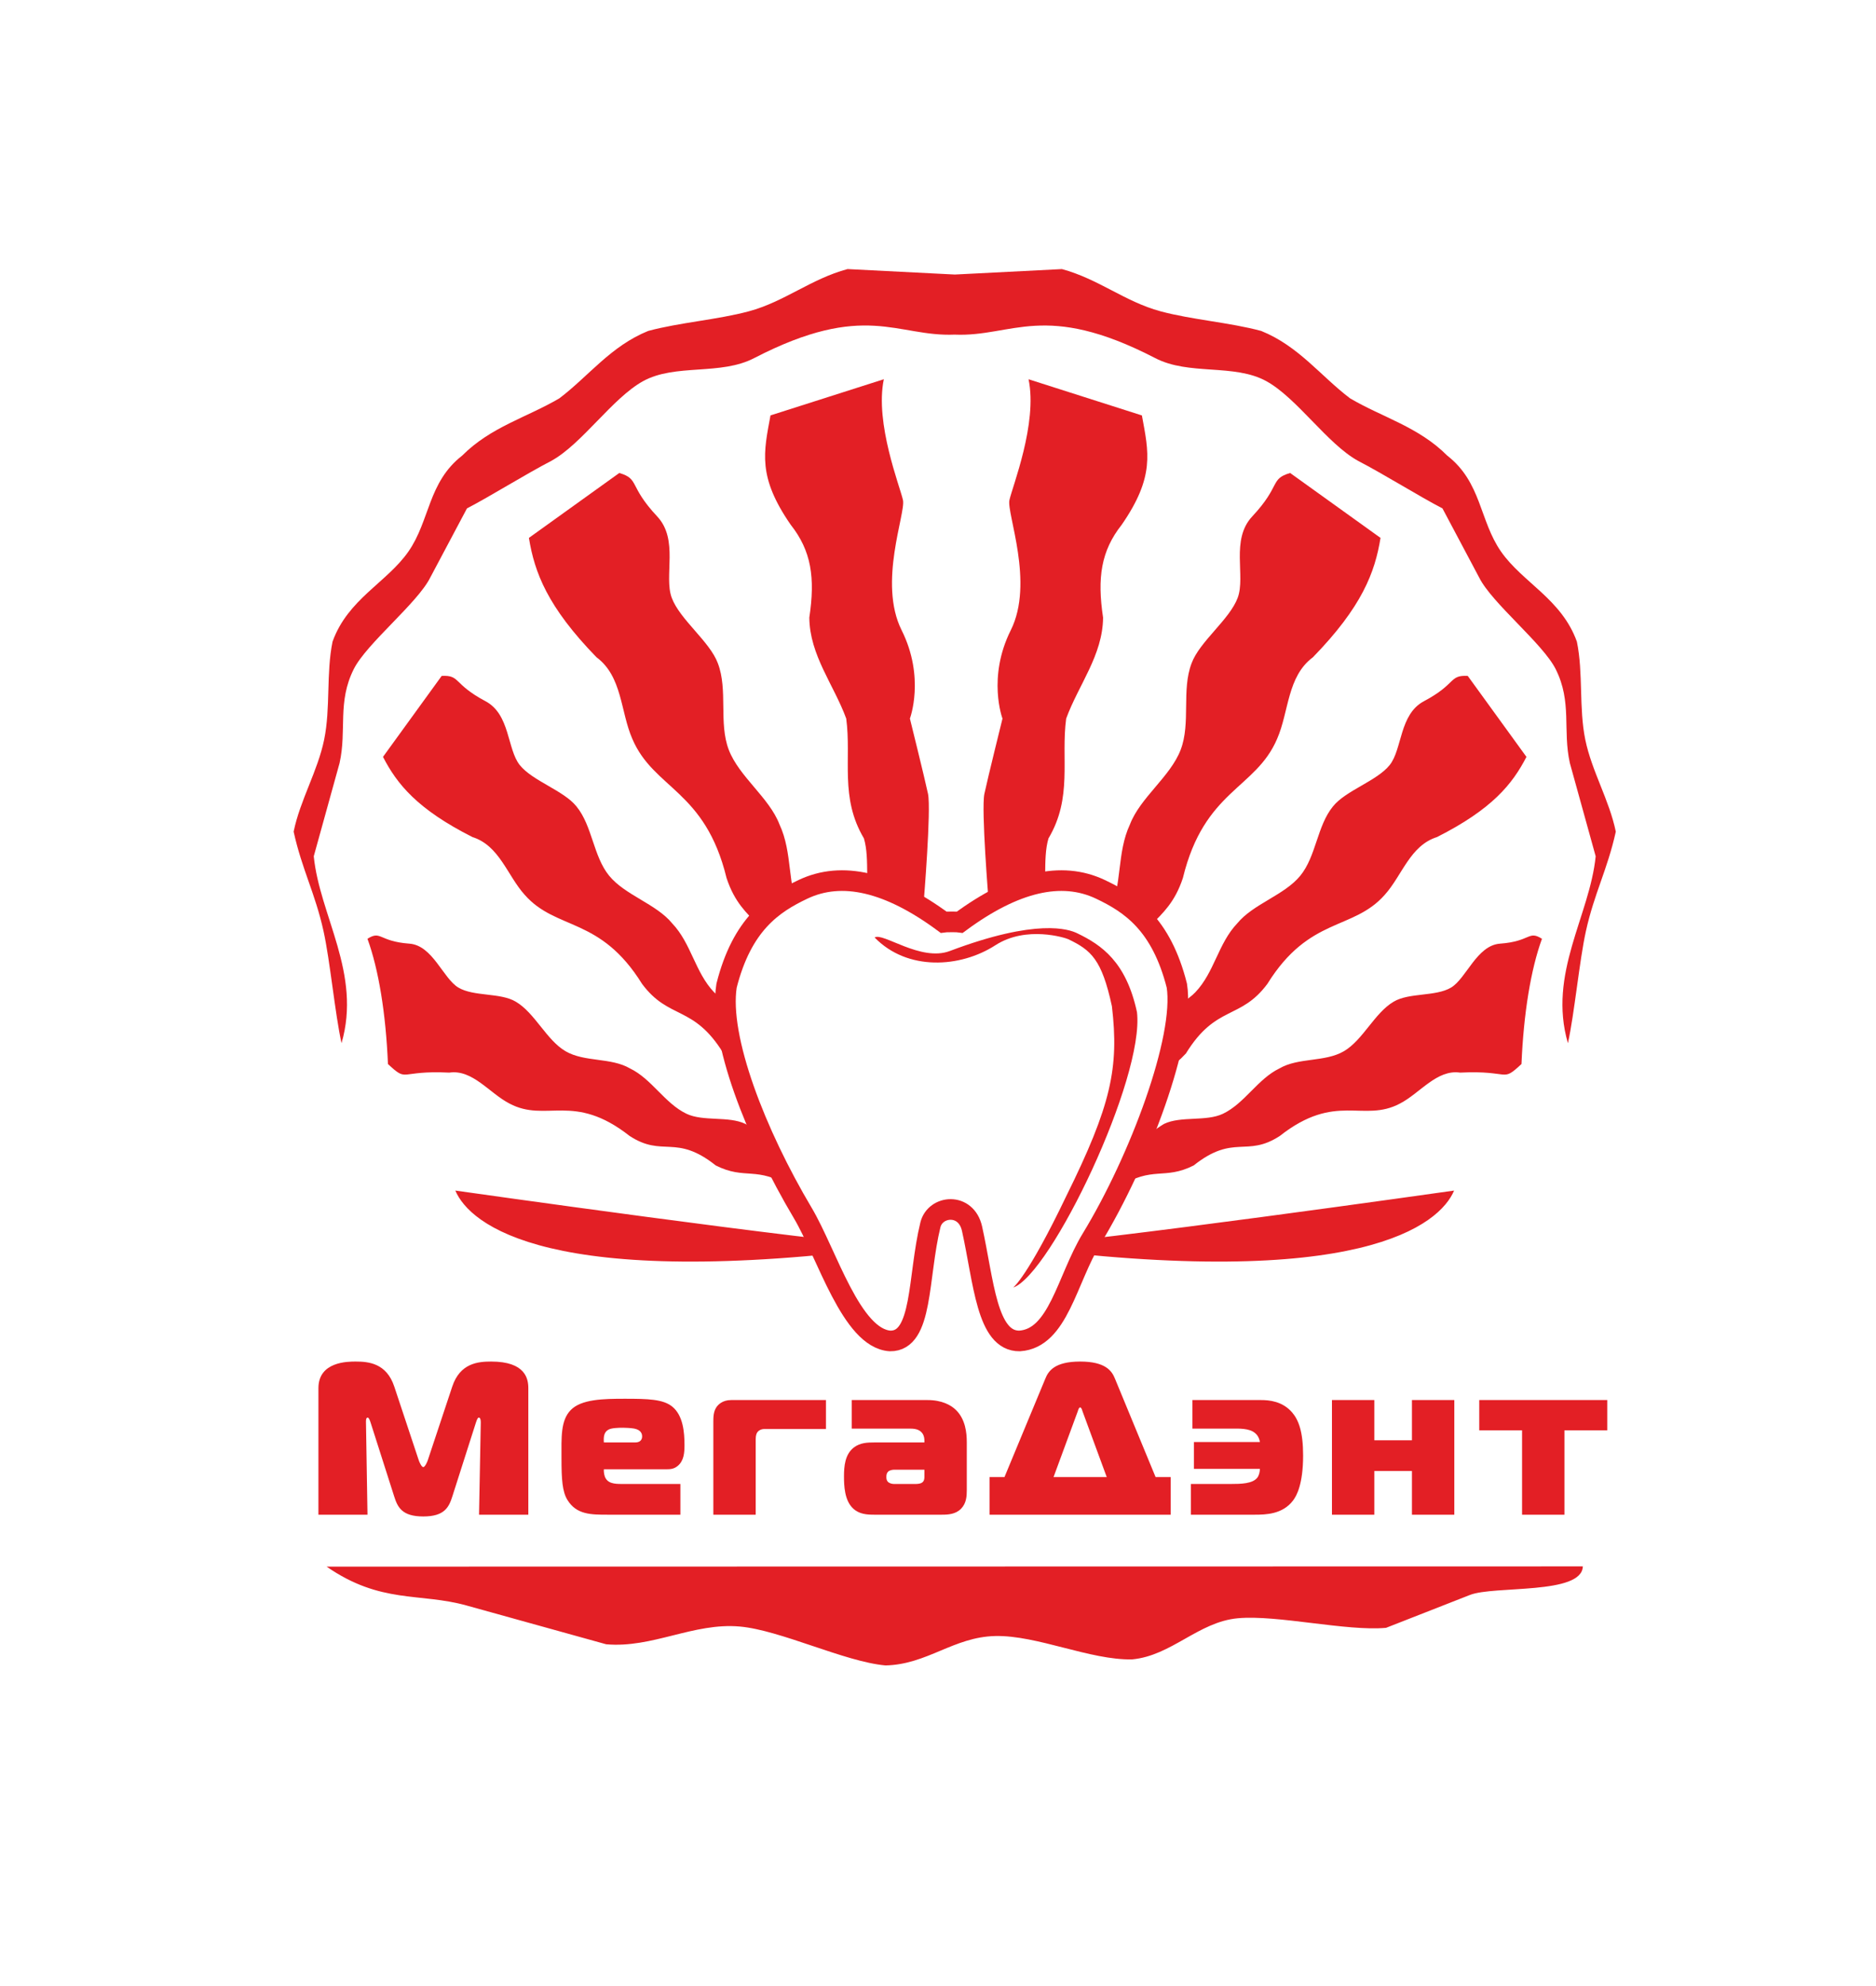
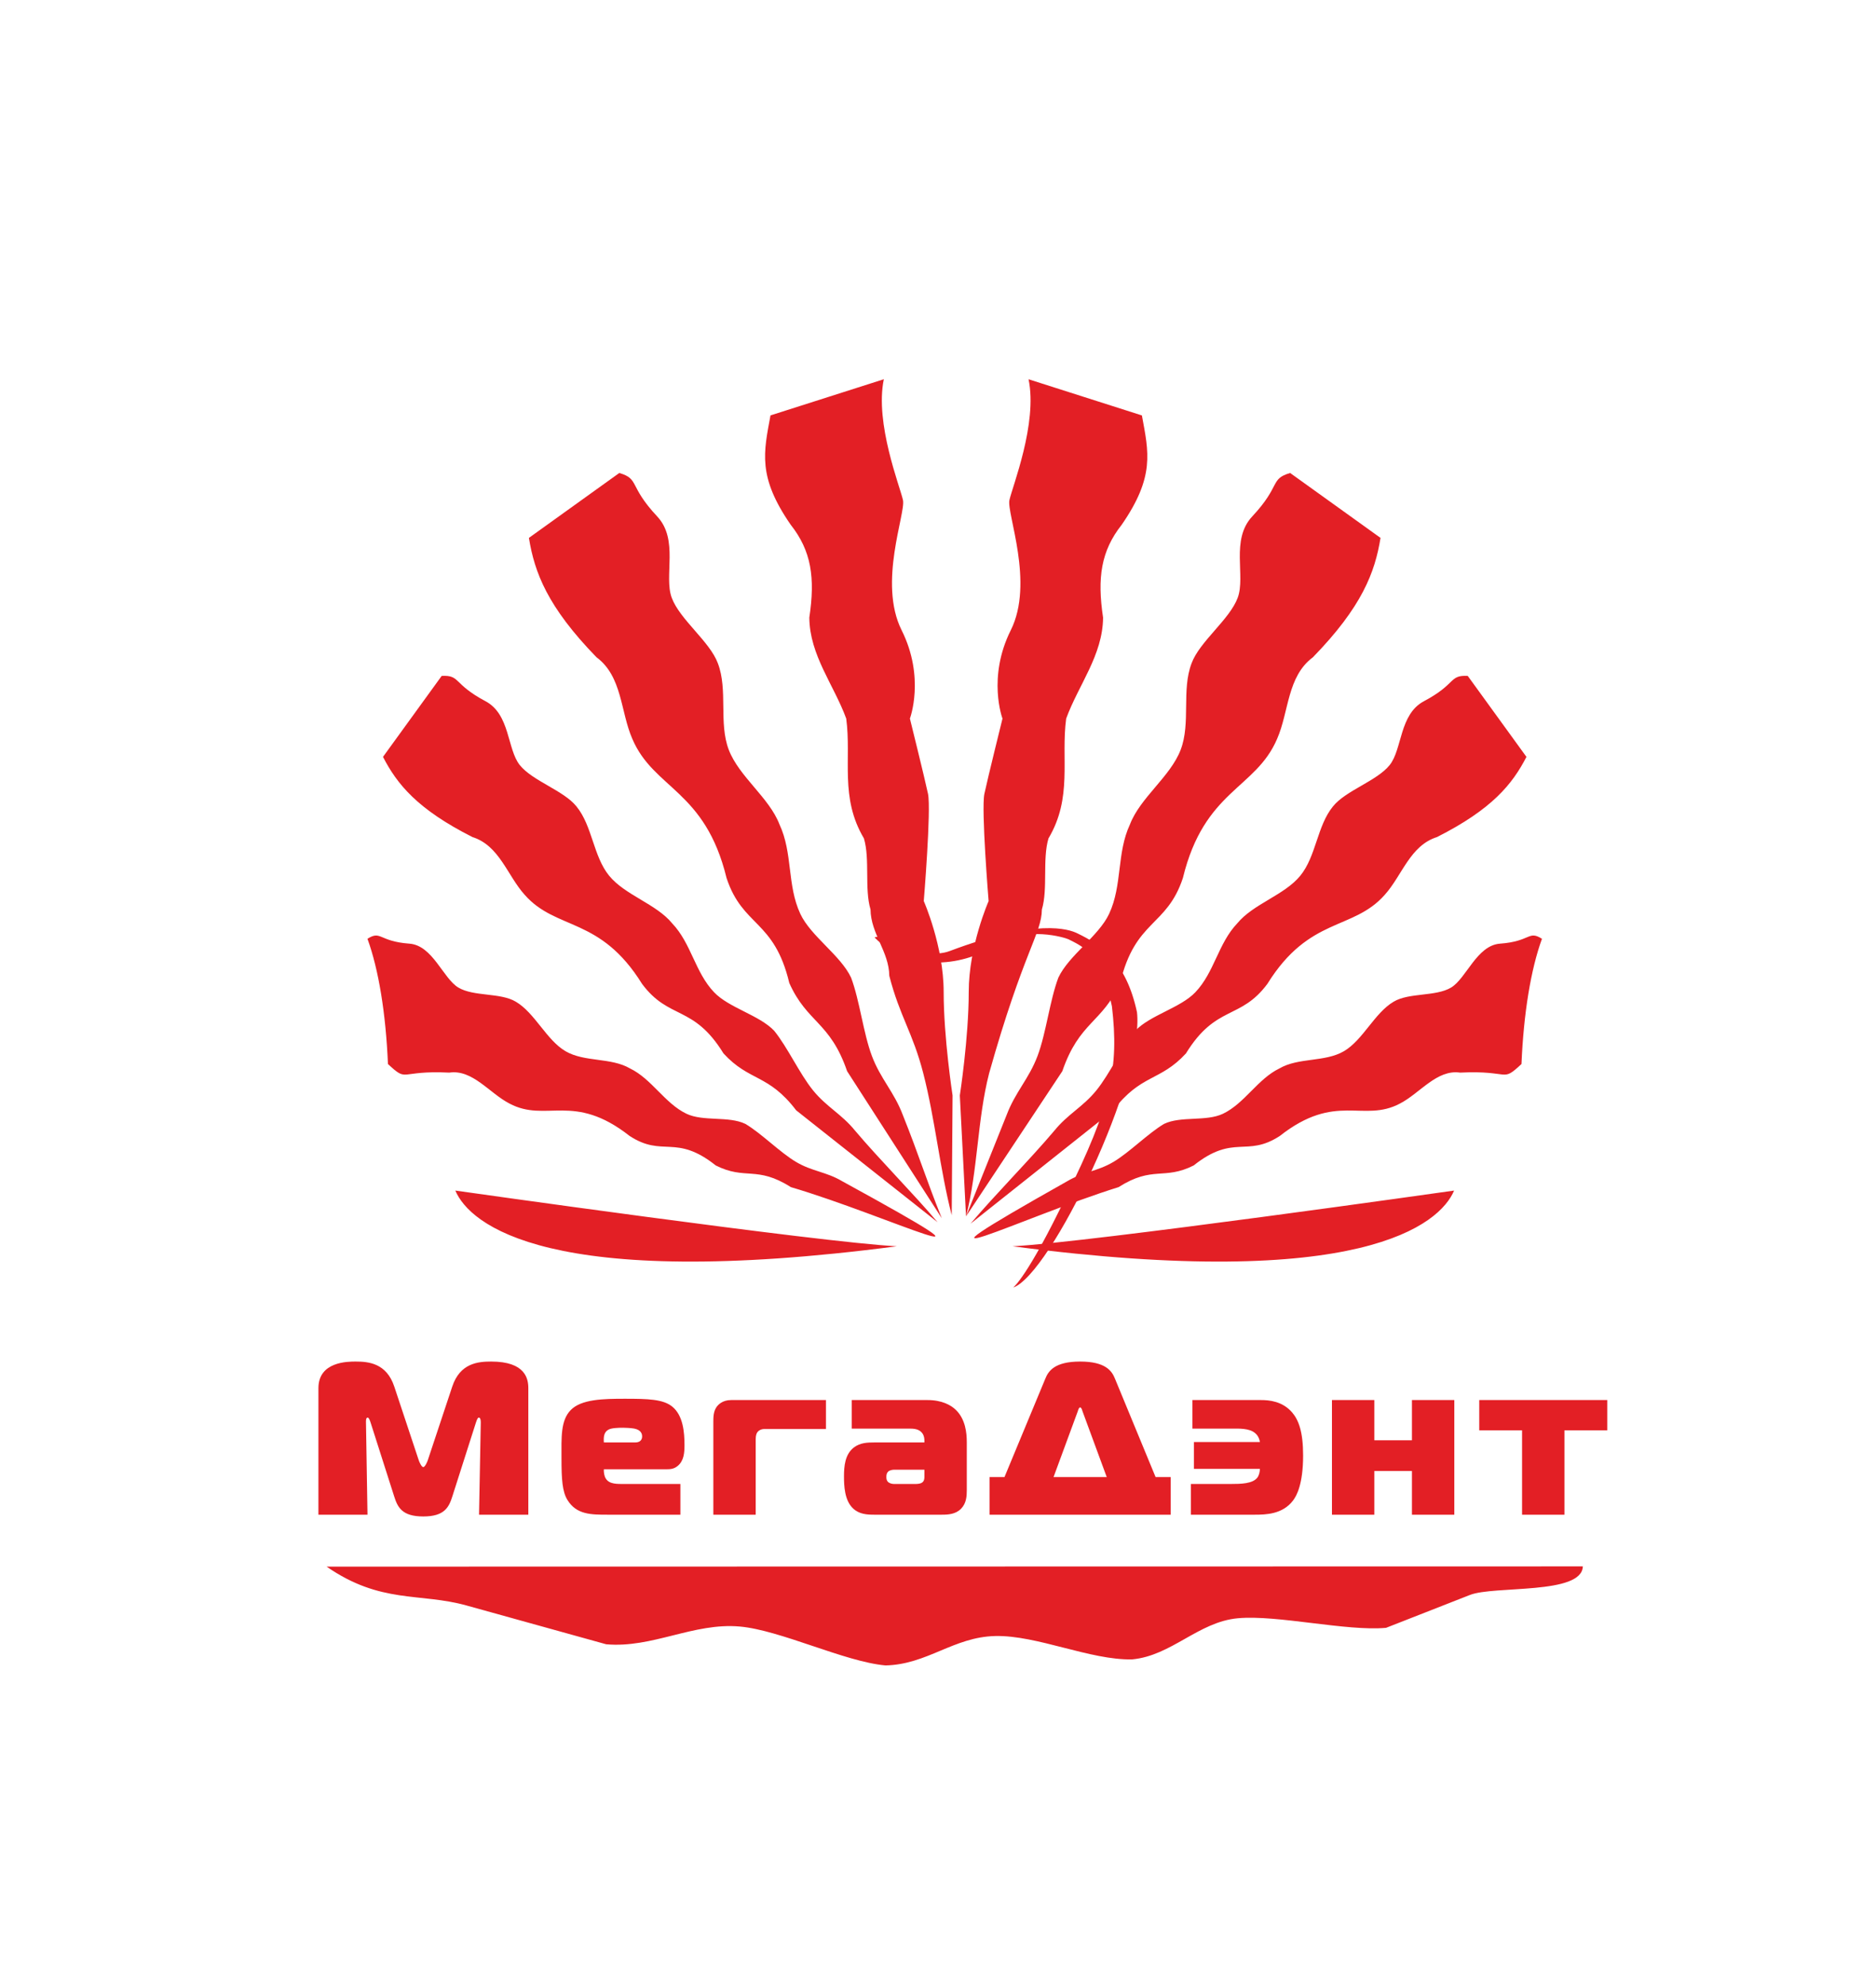
<svg xmlns="http://www.w3.org/2000/svg" width="344" height="364" viewBox="0 0 344 364" fill="none">
  <rect width="344" height="364" fill="white" />
-   <path fill-rule="evenodd" clip-rule="evenodd" d="M188.606 69.503C190.294 77.574 185.617 89.219 185.095 91.659C184.574 94.1 189.692 106.795 185.346 115.487C181 124.18 183.825 131.687 183.825 131.687C183.825 131.687 181.104 142.656 180.503 145.49C179.902 148.324 181.282 165.133 181.282 165.133C181.282 165.133 177.635 173.382 177.635 181.784C177.635 190.185 176.002 200.755 176.002 200.755L177.14 222.908C180.147 215.405 181.581 211.827 184.587 204.325C186.167 200.131 188.671 197.71 190.251 193.517C191.831 189.323 192.488 183.357 194.069 179.163C195.983 175.069 201.461 171.569 203.375 167.474C205.836 162.209 204.735 156.349 207.196 151.084C209.08 146.162 214.611 142.333 216.495 137.41C218.379 132.487 216.617 126.47 218.501 121.547C219.982 117.546 225.476 113.544 226.958 109.542C228.439 105.541 225.618 98.919 229.617 94.647C234.931 88.972 232.815 87.782 236.571 86.679C242.095 90.644 247.619 94.609 253.144 98.573C252.124 104.9 249.74 111.215 240.745 120.453C236.005 123.978 236.369 130.421 234.181 135.404C230.245 144.634 220.84 144.747 216.904 160.905C213.922 169.91 208.18 168.488 205.398 180.145C202.116 187.478 197.928 187.201 194.798 196.303L177.14 222.908C179.32 214.443 179.197 205.15 181.376 196.685C183.299 189.216 185.681 186.299 187.604 178.829C187.656 174.384 190.997 171.122 191.048 166.676C192.182 162.847 191.123 157.476 192.257 153.647C196.721 146.142 194.511 139.073 195.502 131.687C197.758 125.519 202.207 120.083 202.27 113.185C201.171 105.87 201.898 100.956 205.687 96.164C211.791 87.334 210.633 82.893 209.389 76.132C202.461 73.922 195.533 71.712 188.606 69.503ZM269.139 123.866C272.727 128.812 276.314 133.758 279.901 138.704C277.324 143.708 273.598 148.3 263.499 153.401C258.541 154.962 257.1 160.469 253.901 164.004C248.075 170.584 240.105 167.916 232.398 180.303C227.438 186.974 222.977 184.095 217.466 193.049C212.706 198.231 209.246 196.769 204.134 203.478L177.964 224.257C182.537 218.852 188.765 212.608 193.338 207.203C195.81 204.152 198.58 202.859 201.052 199.808C203.524 196.757 205.697 191.949 208.169 188.898C210.896 186.028 216.469 184.704 219.196 181.834C222.702 178.145 223.363 172.909 226.869 169.22C229.795 165.647 235.502 164.062 238.428 160.489C241.354 156.916 241.499 151.356 244.425 147.783C246.762 144.864 252.485 143.124 254.821 140.205C257.157 137.287 256.572 130.908 261.108 128.502C267.133 125.306 265.67 123.687 269.139 123.866ZM282.749 172.04C280.702 177.657 279.386 185.699 278.992 194.993C275.239 198.477 277.147 196.106 267.742 196.567C263.469 195.936 260.381 200.349 256.7 202.24C249.945 205.813 244.969 200.09 234.687 208.167C228.545 212.182 226.267 207.719 218.88 213.581C213.431 216.326 211.383 213.565 205.113 217.551C187.418 223.066 160.816 236.108 195.692 216.472C198.652 214.721 201.193 214.69 204.154 212.938C207.115 211.186 210.495 207.713 213.455 205.961C216.54 204.479 221.186 205.58 224.271 204.098C228.237 202.193 230.644 197.705 234.61 195.8C238.101 193.761 242.942 194.681 246.432 192.643C249.923 190.604 252.064 185.606 255.555 183.567C258.366 181.88 263.275 182.665 266.086 180.977C268.897 179.289 270.793 173.245 275.059 172.933C280.725 172.52 280.225 170.442 282.749 172.04ZM266.636 218.182C264.039 224.343 249.647 236.76 185.681 228.393C199.753 227.682 266.636 218.182 266.636 218.182ZM113.559 86.679C108.035 90.644 102.511 94.609 96.987 98.573C98.007 104.9 100.391 111.215 109.385 120.453C114.126 123.978 113.761 130.421 115.949 135.404C119.885 144.634 129.291 144.747 133.227 160.905C136.209 169.91 141.951 168.488 144.732 180.145C148.014 187.478 152.203 187.201 155.333 196.303L172.688 223.241C169.681 215.738 168.55 211.827 165.544 204.325C163.964 200.131 161.46 197.71 159.88 193.517C158.299 189.323 157.643 183.357 156.063 179.163C154.148 175.069 148.67 171.569 146.756 167.474C144.294 162.209 145.396 156.349 142.934 151.084C141.05 146.162 135.52 142.333 133.636 137.41C131.752 132.487 133.514 126.47 131.63 121.547C130.148 117.546 124.655 113.544 123.173 109.542C121.692 105.541 124.513 98.919 120.513 94.647C115.2 88.972 117.315 87.782 113.559 86.679ZM80.991 123.866C77.404 128.812 73.817 133.758 70.23 138.704C72.807 143.708 76.533 148.3 86.632 153.4C91.59 154.962 93.03 160.469 96.229 164.004C102.055 170.584 110.026 167.916 117.732 180.303C122.693 186.974 127.153 184.095 132.665 193.049C137.425 198.231 140.885 196.769 145.997 203.478L171.933 223.991C167.359 218.586 161.366 212.608 156.793 207.203C154.321 204.152 151.55 202.859 149.078 199.808C146.607 196.757 144.433 191.949 141.962 188.898C139.235 186.028 133.661 184.704 130.934 181.834C127.428 178.145 126.768 172.909 123.262 169.22C120.336 165.647 114.628 164.062 111.702 160.489C108.777 156.916 108.631 151.356 105.705 147.783C103.369 144.864 97.646 143.124 95.31 140.205C92.973 137.287 93.558 130.907 89.023 128.502C82.998 125.306 84.461 123.687 80.991 123.866ZM67.381 172.04C69.428 177.657 70.745 185.699 71.138 194.993C74.892 198.477 72.984 196.106 82.389 196.567C86.662 195.936 89.75 200.349 93.43 202.24C100.186 205.813 105.161 200.09 115.443 208.167C121.585 212.182 123.863 207.719 131.251 213.581C136.699 216.326 138.748 213.565 145.017 217.551C162.728 222.764 189.37 235.588 154.439 216.472C151.478 214.721 148.937 214.69 145.977 212.938C143.016 211.186 139.636 207.713 136.675 205.961C133.59 204.479 128.945 205.58 125.86 204.098C121.893 202.193 119.487 197.705 115.52 195.8C112.03 193.761 107.189 194.681 103.698 192.643C100.208 190.604 98.067 185.606 94.576 183.567C91.764 181.88 86.855 182.665 84.044 180.977C81.233 179.289 79.338 173.245 75.072 172.933C69.405 172.52 69.906 170.442 67.381 172.04ZM83.495 218.182C86.092 224.343 100.484 236.76 164.45 228.393C150.377 227.682 83.495 218.182 83.495 218.182ZM162.068 69.498C160.379 77.569 165.056 89.215 165.578 91.655C166.099 94.095 160.981 106.791 165.327 115.483C169.674 124.175 166.848 131.682 166.848 131.682C166.848 131.682 169.569 142.651 170.17 145.485C170.771 148.32 169.392 165.129 169.392 165.129C169.392 165.129 173.038 173.378 173.038 181.779C173.038 190.18 174.671 200.751 174.671 200.751L174.516 222.7C172.337 214.235 171.477 205.145 169.297 196.68C167.374 189.211 164.993 186.294 163.069 178.825C163.017 174.379 159.677 171.117 159.625 166.671C158.491 162.843 159.55 157.471 158.417 153.643C153.952 146.137 156.162 139.069 155.171 131.682C152.915 125.515 148.466 120.078 148.403 113.18C149.502 105.866 148.775 100.951 144.986 96.159C138.882 87.329 140.04 82.889 141.284 76.127C148.212 73.917 155.14 71.708 162.068 69.498Z" fill="#E31F25" />
-   <path fill-rule="evenodd" clip-rule="evenodd" d="M62.624 191.171C61.428 185.752 60.523 176.07 59.328 170.652C57.79 163.684 55.381 159.376 53.844 152.408C55.033 146.606 58.253 141.335 59.442 135.532C60.63 129.73 59.789 123.395 60.978 117.592C63.778 109.783 70.93 106.76 74.89 101.079C78.851 95.397 78.46 88.385 84.741 83.501C90.008 78.215 96.629 76.497 102.574 72.994C108.002 68.879 111.98 63.434 118.858 60.648C124.66 59.084 131.564 58.599 137.331 57.045C143.867 55.283 148.693 51.119 155.41 49.309L175.068 50.31V50.312L194.721 49.312C201.438 51.122 206.264 55.286 212.8 57.048C218.566 58.602 225.47 59.087 231.272 60.651C238.151 63.437 242.129 68.882 247.557 72.997C253.501 76.5 260.123 78.218 265.39 83.505C271.671 88.389 271.28 95.4 275.241 101.082C279.201 106.763 286.353 109.786 289.153 117.595C290.342 123.398 289.501 129.733 290.689 135.535C291.878 141.338 295.098 146.609 296.287 152.411C294.75 159.379 292.341 163.688 290.803 170.655C289.608 176.073 288.703 185.755 287.507 191.174C283.788 178.43 291.506 167.831 292.597 156.924L287.862 139.834C286.512 133.766 288.299 128.693 285.27 122.637C282.914 117.928 273.595 110.558 271.239 105.848L264.504 93.172C260.199 90.939 253.854 86.958 248.995 84.437C243.406 81.352 237.817 72.948 232.228 69.863C226.279 66.578 218.007 68.878 211.767 65.593C191.482 55.129 185.678 61.772 175.063 61.323V61.321C164.451 61.767 158.646 55.127 138.363 65.59C132.123 68.875 123.852 66.575 117.903 69.86C112.314 72.945 106.725 81.349 101.135 84.435C96.277 86.955 89.931 90.936 85.627 93.169L78.892 105.846C76.536 110.555 67.217 117.925 64.861 122.635C61.832 128.69 63.619 133.763 62.269 139.831L57.534 156.922C58.625 167.829 66.343 178.427 62.624 191.171Z" fill="#E31F25" />
+   <path fill-rule="evenodd" clip-rule="evenodd" d="M188.606 69.503C190.294 77.574 185.617 89.219 185.095 91.659C184.574 94.1 189.692 106.795 185.346 115.487C181 124.18 183.825 131.687 183.825 131.687C183.825 131.687 181.104 142.656 180.503 145.49C179.902 148.324 181.282 165.133 181.282 165.133C181.282 165.133 177.635 173.382 177.635 181.784C177.635 190.185 176.002 200.755 176.002 200.755L177.14 222.908C180.147 215.405 181.581 211.827 184.587 204.325C186.167 200.131 188.671 197.71 190.251 193.517C191.831 189.323 192.488 183.357 194.069 179.163C195.983 175.069 201.461 171.569 203.375 167.474C205.836 162.209 204.735 156.349 207.196 151.084C209.08 146.162 214.611 142.333 216.495 137.41C218.379 132.487 216.617 126.47 218.501 121.547C219.982 117.546 225.476 113.544 226.958 109.542C228.439 105.541 225.618 98.919 229.617 94.647C234.931 88.972 232.815 87.782 236.571 86.679C242.095 90.644 247.619 94.609 253.144 98.573C252.124 104.9 249.74 111.215 240.745 120.453C236.005 123.978 236.369 130.421 234.181 135.404C230.245 144.634 220.84 144.747 216.904 160.905C213.922 169.91 208.18 168.488 205.398 180.145C202.116 187.478 197.928 187.201 194.798 196.303L177.14 222.908C179.32 214.443 179.197 205.15 181.376 196.685C187.656 174.384 190.997 171.122 191.048 166.676C192.182 162.847 191.123 157.476 192.257 153.647C196.721 146.142 194.511 139.073 195.502 131.687C197.758 125.519 202.207 120.083 202.27 113.185C201.171 105.87 201.898 100.956 205.687 96.164C211.791 87.334 210.633 82.893 209.389 76.132C202.461 73.922 195.533 71.712 188.606 69.503ZM269.139 123.866C272.727 128.812 276.314 133.758 279.901 138.704C277.324 143.708 273.598 148.3 263.499 153.401C258.541 154.962 257.1 160.469 253.901 164.004C248.075 170.584 240.105 167.916 232.398 180.303C227.438 186.974 222.977 184.095 217.466 193.049C212.706 198.231 209.246 196.769 204.134 203.478L177.964 224.257C182.537 218.852 188.765 212.608 193.338 207.203C195.81 204.152 198.58 202.859 201.052 199.808C203.524 196.757 205.697 191.949 208.169 188.898C210.896 186.028 216.469 184.704 219.196 181.834C222.702 178.145 223.363 172.909 226.869 169.22C229.795 165.647 235.502 164.062 238.428 160.489C241.354 156.916 241.499 151.356 244.425 147.783C246.762 144.864 252.485 143.124 254.821 140.205C257.157 137.287 256.572 130.908 261.108 128.502C267.133 125.306 265.67 123.687 269.139 123.866ZM282.749 172.04C280.702 177.657 279.386 185.699 278.992 194.993C275.239 198.477 277.147 196.106 267.742 196.567C263.469 195.936 260.381 200.349 256.7 202.24C249.945 205.813 244.969 200.09 234.687 208.167C228.545 212.182 226.267 207.719 218.88 213.581C213.431 216.326 211.383 213.565 205.113 217.551C187.418 223.066 160.816 236.108 195.692 216.472C198.652 214.721 201.193 214.69 204.154 212.938C207.115 211.186 210.495 207.713 213.455 205.961C216.54 204.479 221.186 205.58 224.271 204.098C228.237 202.193 230.644 197.705 234.61 195.8C238.101 193.761 242.942 194.681 246.432 192.643C249.923 190.604 252.064 185.606 255.555 183.567C258.366 181.88 263.275 182.665 266.086 180.977C268.897 179.289 270.793 173.245 275.059 172.933C280.725 172.52 280.225 170.442 282.749 172.04ZM266.636 218.182C264.039 224.343 249.647 236.76 185.681 228.393C199.753 227.682 266.636 218.182 266.636 218.182ZM113.559 86.679C108.035 90.644 102.511 94.609 96.987 98.573C98.007 104.9 100.391 111.215 109.385 120.453C114.126 123.978 113.761 130.421 115.949 135.404C119.885 144.634 129.291 144.747 133.227 160.905C136.209 169.91 141.951 168.488 144.732 180.145C148.014 187.478 152.203 187.201 155.333 196.303L172.688 223.241C169.681 215.738 168.55 211.827 165.544 204.325C163.964 200.131 161.46 197.71 159.88 193.517C158.299 189.323 157.643 183.357 156.063 179.163C154.148 175.069 148.67 171.569 146.756 167.474C144.294 162.209 145.396 156.349 142.934 151.084C141.05 146.162 135.52 142.333 133.636 137.41C131.752 132.487 133.514 126.47 131.63 121.547C130.148 117.546 124.655 113.544 123.173 109.542C121.692 105.541 124.513 98.919 120.513 94.647C115.2 88.972 117.315 87.782 113.559 86.679ZM80.991 123.866C77.404 128.812 73.817 133.758 70.23 138.704C72.807 143.708 76.533 148.3 86.632 153.4C91.59 154.962 93.03 160.469 96.229 164.004C102.055 170.584 110.026 167.916 117.732 180.303C122.693 186.974 127.153 184.095 132.665 193.049C137.425 198.231 140.885 196.769 145.997 203.478L171.933 223.991C167.359 218.586 161.366 212.608 156.793 207.203C154.321 204.152 151.55 202.859 149.078 199.808C146.607 196.757 144.433 191.949 141.962 188.898C139.235 186.028 133.661 184.704 130.934 181.834C127.428 178.145 126.768 172.909 123.262 169.22C120.336 165.647 114.628 164.062 111.702 160.489C108.777 156.916 108.631 151.356 105.705 147.783C103.369 144.864 97.646 143.124 95.31 140.205C92.973 137.287 93.558 130.907 89.023 128.502C82.998 125.306 84.461 123.687 80.991 123.866ZM67.381 172.04C69.428 177.657 70.745 185.699 71.138 194.993C74.892 198.477 72.984 196.106 82.389 196.567C86.662 195.936 89.75 200.349 93.43 202.24C100.186 205.813 105.161 200.09 115.443 208.167C121.585 212.182 123.863 207.719 131.251 213.581C136.699 216.326 138.748 213.565 145.017 217.551C162.728 222.764 189.37 235.588 154.439 216.472C151.478 214.721 148.937 214.69 145.977 212.938C143.016 211.186 139.636 207.713 136.675 205.961C133.59 204.479 128.945 205.58 125.86 204.098C121.893 202.193 119.487 197.705 115.52 195.8C112.03 193.761 107.189 194.681 103.698 192.643C100.208 190.604 98.067 185.606 94.576 183.567C91.764 181.88 86.855 182.665 84.044 180.977C81.233 179.289 79.338 173.245 75.072 172.933C69.405 172.52 69.906 170.442 67.381 172.04ZM83.495 218.182C86.092 224.343 100.484 236.76 164.45 228.393C150.377 227.682 83.495 218.182 83.495 218.182ZM162.068 69.498C160.379 77.569 165.056 89.215 165.578 91.655C166.099 94.095 160.981 106.791 165.327 115.483C169.674 124.175 166.848 131.682 166.848 131.682C166.848 131.682 169.569 142.651 170.17 145.485C170.771 148.32 169.392 165.129 169.392 165.129C169.392 165.129 173.038 173.378 173.038 181.779C173.038 190.18 174.671 200.751 174.671 200.751L174.516 222.7C172.337 214.235 171.477 205.145 169.297 196.68C167.374 189.211 164.993 186.294 163.069 178.825C163.017 174.379 159.677 171.117 159.625 166.671C158.491 162.843 159.55 157.471 158.417 153.643C153.952 146.137 156.162 139.069 155.171 131.682C152.915 125.515 148.466 120.078 148.403 113.18C149.502 105.866 148.775 100.951 144.986 96.159C138.882 87.329 140.04 82.889 141.284 76.127C148.212 73.917 155.14 71.708 162.068 69.498Z" fill="#E31F25" />
  <path fill-rule="evenodd" clip-rule="evenodd" d="M59.891 287.098C134.227 287.084 215.905 287.069 290.241 287.055C290.082 292.302 273.997 290.543 269.545 292.287C264.416 294.296 261.852 295.3 254.159 298.314C246.924 298.982 234.207 295.893 226.973 296.561C219.739 297.228 214.825 303.431 207.59 304.098C199.929 304.265 190.17 299.65 182.509 299.816C174.848 299.983 170.035 305.036 162.374 305.203C154.892 304.54 143.132 298.738 135.65 298.076C127.171 297.324 119.633 302.079 111.153 301.328C102.609 298.956 94.065 296.585 85.522 294.213C76.978 291.841 69.828 293.974 59.891 287.098Z" fill="#E31F25" />
-   <path fill-rule="evenodd" clip-rule="evenodd" d="M176.022 168.991C186.05 161.597 194.632 159.592 201.769 162.972C207.32 165.601 212.936 169.36 215.798 180.634C217.303 190.298 208.943 212.601 200.182 226.981C195.593 234.512 194.075 245.278 186.962 245.741C180.921 245.817 180.395 234.855 178.242 225.17C177.161 220.309 171.486 220.869 170.606 224.466C168.257 234.07 169.262 245.817 163.222 245.741C156.108 245.278 151.662 229.796 147.185 222.264C138.635 207.885 131.724 190.298 133.228 180.634C136.09 169.36 141.707 165.601 147.258 162.972C154.395 159.592 162.977 161.597 173.004 168.991C173.328 168.941 175.568 168.92 176.022 168.991Z" fill="white" stroke="#E31F25" stroke-width="3.78" stroke-miterlimit="22.926" />
  <path fill-rule="evenodd" clip-rule="evenodd" d="M160.383 171.807C161.847 170.803 168.836 176.288 174.152 174.285C190.185 168.241 195.984 170.289 197.505 171.019C201.99 173.172 206.495 176.251 208.486 185.486C209.896 197.546 192.738 233.498 185.789 235.959C185.789 235.959 188.428 233.994 195.476 219.288C203.784 202.524 205.207 195.656 203.892 184.415C202.036 175.807 200.074 174.127 195.893 172.12C195.371 171.87 188.196 169.564 182.528 173.222C176.086 177.379 166.379 177.978 160.383 171.807Z" fill="#E31F25" />
  <path d="M87.246 260.774C87.483 260.02 87.642 259.783 87.801 259.783C87.959 259.783 88.158 259.942 88.158 260.694L87.841 277.581H96.878V254.391C96.878 252.688 96.363 249.516 90.061 249.516C87.682 249.516 84.352 249.794 82.925 254.114L78.445 267.592C78.367 267.869 77.93 268.861 77.613 268.861C77.297 268.861 76.86 267.869 76.781 267.592L72.302 254.114C70.875 249.794 67.545 249.516 65.207 249.516C63.779 249.516 58.389 249.516 58.389 254.391V277.581H67.387L67.109 260.694C67.109 260.418 67.069 259.783 67.426 259.783C67.624 259.783 67.823 260.259 67.981 260.774L72.262 274.172C72.896 276.193 73.689 277.905 77.613 277.905C81.538 277.905 82.33 276.193 82.964 274.172L87.246 260.774ZM124.761 277.581V271.952H114.574C113.186 271.952 111.759 272.032 111.086 270.962C110.808 270.525 110.688 269.812 110.728 269.257H122.185C122.897 269.257 123.572 269.217 124.246 268.662C125.435 267.711 125.514 266.165 125.514 264.817C125.514 262.518 125.276 259.386 123.255 257.762C121.59 256.414 118.815 256.334 114.574 256.334C110.61 256.334 106.606 256.414 104.663 258.395C102.761 260.338 102.959 263.469 102.959 267.314C102.959 271.119 103.118 273.339 104.029 274.846C105.694 277.581 108.349 277.581 111.482 277.581H124.761ZM110.728 264.342C110.649 263.271 110.768 262.439 111.561 262.003C112.116 261.685 113.345 261.646 114.256 261.646C114.653 261.646 115.683 261.685 116.317 261.804C117.467 262.043 117.745 262.676 117.745 263.232C117.745 263.628 117.586 264.342 116.476 264.342H110.728ZM138.572 277.581V263.747C138.572 262.954 138.77 262.558 138.968 262.359C139.206 262.082 139.682 261.884 140.039 261.884H151.455V256.573H134.053C132.467 256.573 131.674 257.444 131.397 257.84C130.802 258.673 130.802 259.783 130.802 260.575V277.581H138.572ZM156.189 256.573V261.804H166.733C167.526 261.804 168.517 261.844 169.111 262.637C169.469 263.113 169.507 263.668 169.507 264.024V264.342H160.311C159.082 264.342 157.735 264.381 156.586 265.253C154.921 266.522 154.762 268.741 154.762 270.565C154.762 272.229 154.841 275.004 156.466 276.471C157.576 277.502 159.004 277.581 160.311 277.581H172.679C173.869 277.581 175.255 277.502 176.246 276.471C177.198 275.48 177.278 274.212 177.278 273.102V264.302C177.278 262.598 177.039 260.1 175.295 258.395C174.383 257.484 172.679 256.573 170.102 256.573H156.189ZM169.507 269.336V270.644C169.507 271.001 169.469 271.397 169.111 271.674C168.874 271.873 168.359 271.952 167.962 271.952H163.918C163.562 271.952 163.126 271.833 162.848 271.595C162.571 271.318 162.531 271.001 162.531 270.684C162.531 270.327 162.571 269.971 162.848 269.693C163.205 269.376 163.76 269.336 163.997 269.336H169.507ZM184.191 270.684H181.449V277.581H214.674V270.684H211.899L204.447 252.648C203.891 251.26 202.742 249.516 198.065 249.516C193.387 249.516 192.238 251.26 191.682 252.648L184.191 270.684ZM197.629 258.634C197.708 258.395 197.828 257.92 198.065 257.92C198.303 257.92 198.421 258.395 198.501 258.634L202.94 270.684H193.189L197.629 258.634ZM218.378 277.581H230.071C232.133 277.581 235.184 277.502 237.087 275.004C237.761 274.133 238.95 271.992 238.95 266.72C238.95 262.359 238.118 260.219 236.929 258.832C235.145 256.77 232.687 256.573 231.26 256.573H218.655V261.804H225.829C227.256 261.804 229.04 261.725 230.11 262.598C230.428 262.835 230.903 263.39 231.023 264.262H218.932V269.178H231.023C231.023 269.733 230.864 270.407 230.547 270.803C229.674 271.913 227.534 271.952 225.671 271.952H218.378V277.581ZM266.675 277.581V256.573H258.906V263.945H252.009V256.573H244.239V277.581H252.009V269.574H258.906V277.581H266.675ZM286.868 277.581V262.122H294.717V256.573H271.25V262.122H279.099V277.581H286.868Z" fill="#E31F25" />
</svg>